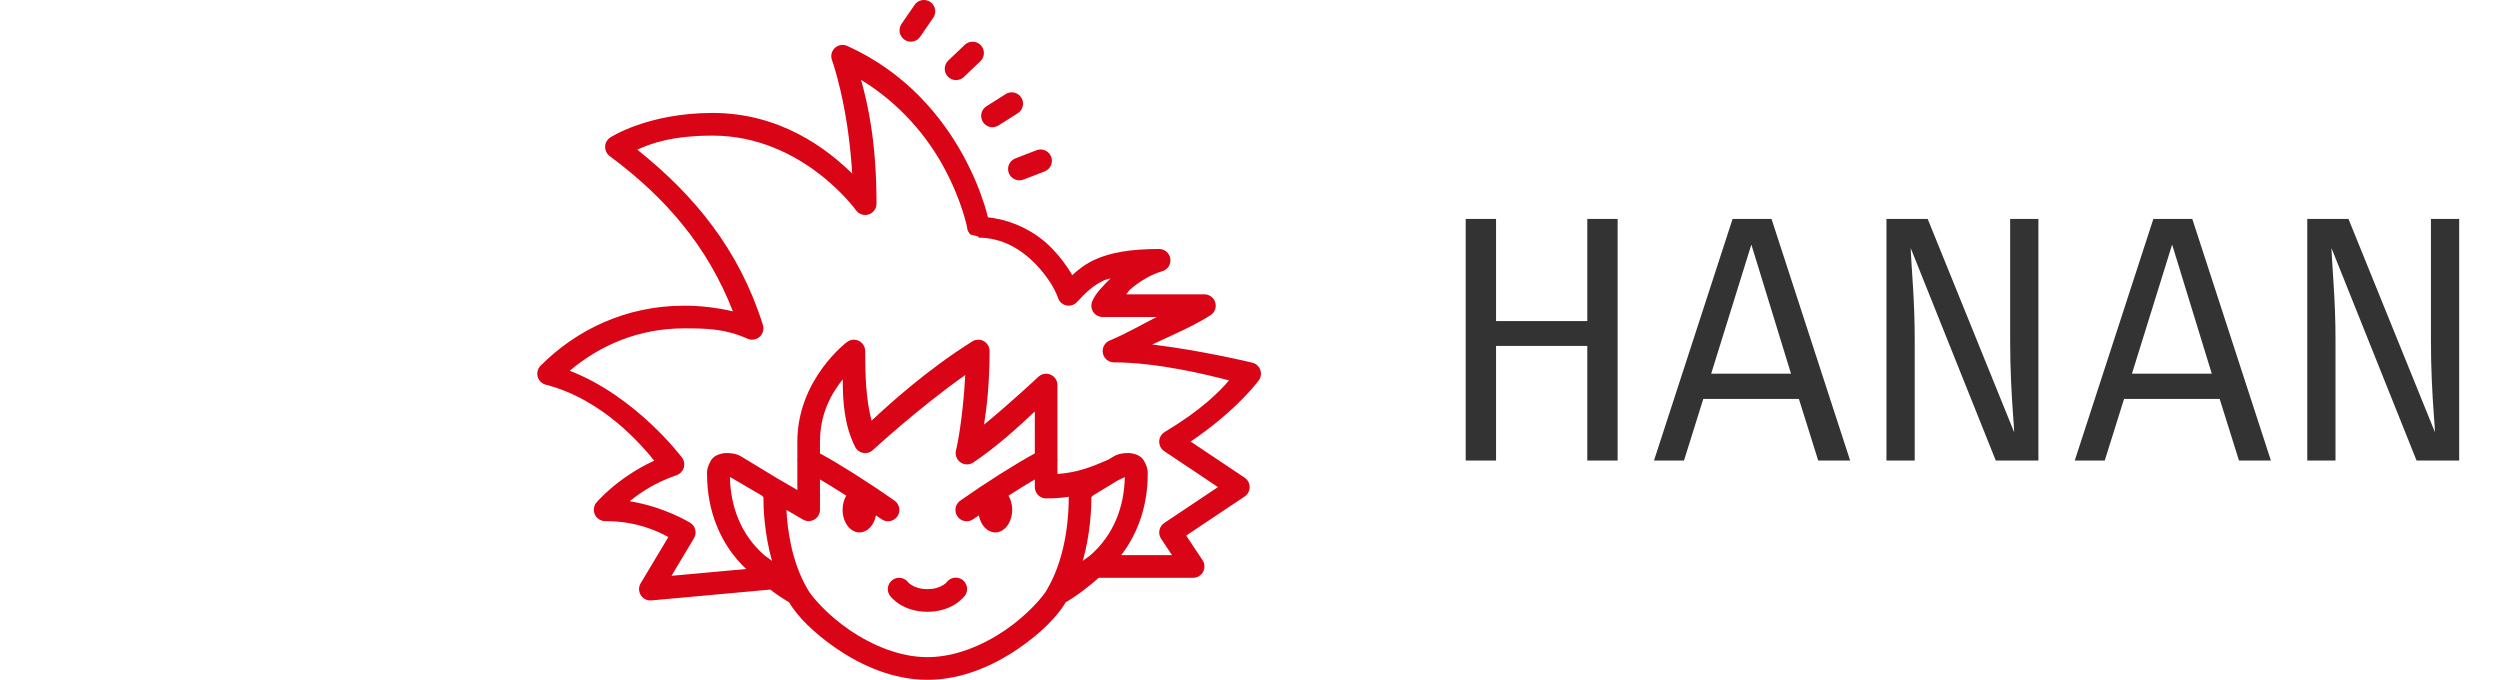
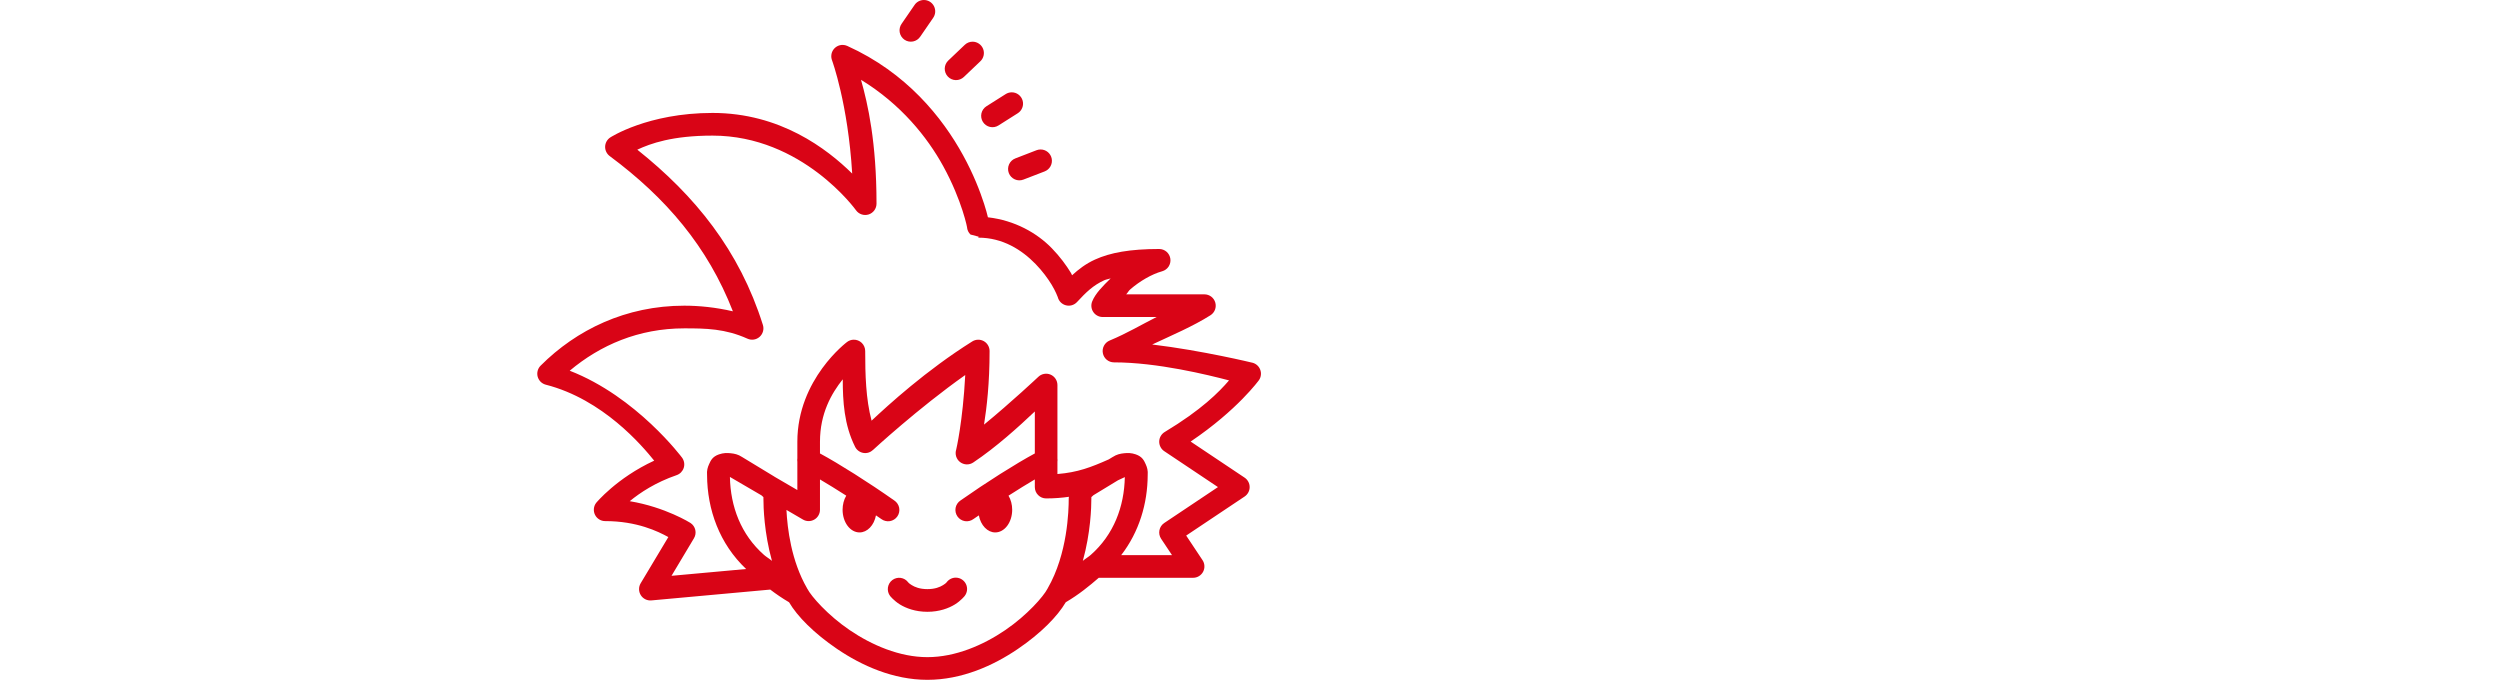
<svg xmlns="http://www.w3.org/2000/svg" width="114" height="31" viewBox="0 0 114 31" fill="none">
  <path d="M42.125 2.6195e-05C42.041 0.001 41.959 0.022 41.885 0.062C41.811 0.102 41.748 0.159 41.702 0.229L41.117 1.08C41.076 1.136 41.048 1.2 41.032 1.267C41.017 1.334 41.014 1.403 41.026 1.471C41.038 1.539 41.063 1.604 41.1 1.662C41.137 1.72 41.185 1.77 41.242 1.81C41.298 1.849 41.362 1.876 41.429 1.89C41.497 1.904 41.566 1.904 41.634 1.891C41.701 1.878 41.765 1.851 41.822 1.813C41.879 1.774 41.928 1.725 41.966 1.667L42.551 0.816C42.606 0.738 42.638 0.647 42.645 0.552C42.651 0.457 42.631 0.362 42.587 0.277C42.543 0.193 42.476 0.122 42.395 0.073C42.313 0.024 42.22 -0.001 42.125 2.6195e-05ZM44.347 1.901C44.213 1.902 44.085 1.955 43.989 2.049L43.241 2.761C43.142 2.855 43.084 2.985 43.08 3.122C43.077 3.259 43.127 3.392 43.222 3.492C43.316 3.591 43.445 3.649 43.582 3.653C43.719 3.656 43.852 3.605 43.951 3.511L44.699 2.799C44.776 2.729 44.829 2.636 44.852 2.535C44.876 2.433 44.868 2.327 44.83 2.23C44.792 2.132 44.725 2.049 44.639 1.991C44.553 1.932 44.452 1.901 44.347 1.901ZM38.434 2.048C38.349 2.046 38.264 2.065 38.188 2.104C38.112 2.143 38.047 2.2 37.998 2.27C37.95 2.34 37.919 2.421 37.91 2.506C37.9 2.591 37.912 2.677 37.943 2.757C37.943 2.757 38.669 4.731 38.86 7.915C37.701 6.778 35.575 5.15 32.492 5.15C29.531 5.15 27.823 6.271 27.823 6.271C27.754 6.317 27.698 6.379 27.658 6.451C27.618 6.524 27.596 6.605 27.594 6.688C27.592 6.771 27.61 6.853 27.646 6.927C27.682 7.002 27.736 7.066 27.802 7.116C30.371 9.024 32.269 11.242 33.42 14.196C32.638 14.015 31.889 13.939 31.203 13.939C28.543 13.939 26.287 15.036 24.651 16.675C24.586 16.74 24.54 16.82 24.517 16.909C24.494 16.997 24.494 17.09 24.518 17.178C24.543 17.266 24.59 17.346 24.654 17.41C24.72 17.474 24.8 17.519 24.888 17.542C27.499 18.209 29.291 20.334 29.831 21.006C28.114 21.8 27.184 22.932 27.184 22.932C27.125 23.009 27.09 23.1 27.081 23.196C27.072 23.292 27.089 23.388 27.132 23.474C27.174 23.561 27.24 23.633 27.322 23.684C27.403 23.735 27.497 23.762 27.593 23.762C29.047 23.762 30.006 24.231 30.476 24.49L29.214 26.598C29.165 26.68 29.14 26.774 29.141 26.869C29.142 26.965 29.169 27.058 29.22 27.139C29.27 27.22 29.342 27.285 29.427 27.327C29.512 27.369 29.608 27.387 29.702 27.379L35.123 26.885C35.386 27.086 35.671 27.281 35.981 27.463C36.356 28.104 37.12 28.878 38.169 29.59C39.292 30.353 40.731 31 42.289 31C43.856 31 45.296 30.354 46.417 29.59C47.465 28.878 48.224 28.102 48.598 27.463C49.194 27.113 49.68 26.715 50.104 26.347H54.406C54.5 26.347 54.591 26.322 54.671 26.273C54.751 26.225 54.817 26.156 54.861 26.074C54.905 25.991 54.926 25.898 54.921 25.805C54.917 25.712 54.887 25.621 54.835 25.543L54.09 24.422L56.755 22.641C56.825 22.594 56.883 22.53 56.923 22.455C56.964 22.38 56.984 22.296 56.984 22.211C56.984 22.126 56.964 22.042 56.923 21.967C56.883 21.892 56.825 21.828 56.755 21.781L54.293 20.135C56.433 18.693 57.413 17.328 57.413 17.328C57.459 17.26 57.487 17.183 57.496 17.102C57.506 17.021 57.496 16.939 57.468 16.863C57.44 16.787 57.395 16.718 57.336 16.663C57.276 16.607 57.205 16.567 57.127 16.544C57.127 16.544 54.831 15.984 52.54 15.709C53.448 15.283 54.398 14.882 55.197 14.376C55.291 14.316 55.364 14.227 55.404 14.123C55.443 14.018 55.448 13.903 55.417 13.796C55.386 13.688 55.321 13.593 55.232 13.526C55.142 13.459 55.034 13.422 54.922 13.422H51.354C51.444 13.328 51.45 13.271 51.556 13.181C51.975 12.824 52.505 12.506 52.997 12.369C53.117 12.335 53.221 12.259 53.289 12.155C53.357 12.05 53.386 11.925 53.369 11.801C53.352 11.678 53.291 11.564 53.198 11.482C53.104 11.4 52.984 11.354 52.859 11.354C51.528 11.354 50.627 11.52 49.932 11.836C49.505 12.03 49.181 12.283 48.886 12.553C48.864 12.513 48.864 12.492 48.838 12.45C48.628 12.105 48.337 11.704 47.959 11.316C47.288 10.627 46.278 10.049 45.049 9.909C45.01 9.748 44.958 9.549 44.874 9.291C44.69 8.721 44.388 7.939 43.916 7.079C42.971 5.358 41.337 3.313 38.633 2.093C38.571 2.065 38.503 2.049 38.434 2.048ZM39.262 3.639C41.075 4.748 42.279 6.244 43.011 7.577C43.446 8.369 43.726 9.093 43.893 9.61C43.977 9.869 44.032 10.075 44.065 10.212C44.081 10.279 44.091 10.329 44.096 10.355V10.357C44.105 10.486 44.162 10.607 44.255 10.695C44.255 10.695 44.498 10.759 44.627 10.793L44.609 10.837C45.727 10.837 46.593 11.393 47.222 12.039C47.536 12.361 47.785 12.703 47.958 12.988C48.131 13.273 48.231 13.536 48.234 13.547C48.256 13.637 48.303 13.72 48.368 13.786C48.434 13.852 48.516 13.899 48.606 13.922C48.696 13.945 48.79 13.944 48.879 13.918C48.968 13.891 49.049 13.841 49.112 13.773C49.524 13.328 49.845 13.011 50.358 12.778C50.434 12.743 50.56 12.725 50.647 12.694C50.296 13.036 49.95 13.379 49.803 13.747C49.772 13.825 49.76 13.91 49.769 13.994C49.778 14.078 49.807 14.159 49.855 14.229C49.902 14.299 49.965 14.356 50.04 14.395C50.114 14.435 50.197 14.456 50.281 14.456H52.742C52.037 14.81 51.412 15.19 50.599 15.529C50.488 15.575 50.397 15.658 50.341 15.764C50.285 15.869 50.267 15.991 50.291 16.108C50.314 16.226 50.377 16.331 50.469 16.407C50.562 16.483 50.678 16.524 50.797 16.524C52.775 16.524 55.075 17.093 56.044 17.346C55.585 17.88 54.796 18.685 53.11 19.7C53.036 19.744 52.974 19.808 52.93 19.883C52.886 19.958 52.862 20.043 52.86 20.131C52.858 20.218 52.878 20.304 52.918 20.381C52.958 20.459 53.017 20.525 53.089 20.573L55.539 22.211L53.089 23.849C52.975 23.925 52.896 24.043 52.87 24.178C52.843 24.312 52.87 24.452 52.946 24.566L53.443 25.313H51.127C51.946 24.253 52.329 22.962 52.335 21.666C52.352 21.457 52.31 21.311 52.242 21.164C52.171 21.01 52.096 20.824 51.788 20.718C51.594 20.651 51.428 20.65 51.258 20.668C51.088 20.686 50.922 20.718 50.736 20.841L50.753 20.83L50.557 20.949C49.746 21.31 49.143 21.54 48.219 21.616V21.055C48.226 21.005 48.226 20.955 48.219 20.905V17.558C48.219 17.456 48.188 17.356 48.132 17.271C48.075 17.186 47.995 17.119 47.9 17.08C47.806 17.041 47.703 17.031 47.603 17.051C47.503 17.071 47.411 17.12 47.339 17.192C47.339 17.192 46.103 18.355 44.872 19.362C44.998 18.558 45.125 17.482 45.125 16.007C45.125 15.915 45.1 15.824 45.053 15.745C45.007 15.665 44.94 15.6 44.859 15.555C44.779 15.511 44.688 15.488 44.596 15.491C44.504 15.493 44.414 15.52 44.336 15.569C42.237 16.884 40.495 18.478 39.744 19.183C39.48 18.19 39.453 17.061 39.453 16.007C39.453 15.938 39.439 15.869 39.412 15.806C39.386 15.742 39.346 15.684 39.297 15.636C39.247 15.588 39.189 15.55 39.124 15.525C39.06 15.5 38.991 15.488 38.922 15.49C38.816 15.493 38.713 15.529 38.628 15.593C38.628 15.593 36.359 17.282 36.359 20.143V20.898C36.351 20.951 36.351 21.005 36.359 21.058V22.346L35.325 21.743C35.322 21.741 35.319 21.739 35.316 21.737C35.307 21.731 35.299 21.726 35.29 21.72L33.84 20.84C33.655 20.717 33.49 20.686 33.32 20.668C33.15 20.65 32.984 20.651 32.79 20.718C32.789 20.718 32.789 20.718 32.788 20.718C32.48 20.824 32.407 21.009 32.336 21.163C32.268 21.31 32.225 21.455 32.242 21.664C32.249 23.233 32.804 24.795 34.024 25.947L30.621 26.257L31.645 24.544C31.713 24.431 31.735 24.295 31.706 24.165C31.677 24.036 31.599 23.922 31.489 23.849C31.489 23.849 30.347 23.126 28.716 22.854C29.189 22.465 29.898 21.995 30.855 21.666C30.931 21.64 31 21.596 31.056 21.538C31.112 21.48 31.154 21.41 31.179 21.333C31.203 21.256 31.209 21.175 31.196 21.095C31.183 21.015 31.152 20.939 31.105 20.874C31.105 20.874 29.035 18.09 25.979 16.905C27.372 15.737 29.122 14.973 31.203 14.973C32.193 14.973 33.066 14.986 34.085 15.444C34.176 15.485 34.276 15.499 34.375 15.484C34.473 15.469 34.565 15.425 34.639 15.359C34.713 15.293 34.767 15.206 34.793 15.11C34.82 15.014 34.818 14.912 34.788 14.817C33.719 11.414 31.688 8.919 29.061 6.825C29.662 6.545 30.655 6.184 32.492 6.184C36.592 6.184 39.033 9.587 39.033 9.587C39.096 9.676 39.187 9.743 39.291 9.777C39.394 9.812 39.506 9.812 39.611 9.779C39.715 9.745 39.805 9.68 39.87 9.591C39.934 9.502 39.969 9.396 39.969 9.286C39.969 6.491 39.578 4.756 39.262 3.639ZM46.131 4.21C46.033 4.211 45.937 4.24 45.854 4.294L44.981 4.846C44.924 4.882 44.874 4.929 44.835 4.985C44.796 5.04 44.768 5.103 44.753 5.169C44.738 5.236 44.737 5.304 44.748 5.371C44.76 5.438 44.784 5.502 44.82 5.559C44.856 5.617 44.904 5.666 44.959 5.706C45.014 5.745 45.077 5.773 45.143 5.788C45.209 5.803 45.277 5.804 45.344 5.793C45.411 5.781 45.475 5.757 45.532 5.72L46.404 5.168C46.5 5.109 46.575 5.02 46.615 4.915C46.657 4.809 46.662 4.694 46.631 4.585C46.6 4.476 46.534 4.381 46.444 4.313C46.354 4.245 46.244 4.209 46.131 4.21ZM47.447 6.816C47.383 6.816 47.32 6.829 47.261 6.852L46.298 7.224C46.171 7.273 46.068 7.371 46.012 7.497C45.957 7.622 45.953 7.764 46.002 7.892C46.051 8.02 46.149 8.124 46.274 8.179C46.399 8.235 46.541 8.239 46.669 8.189L47.632 7.818C47.745 7.775 47.841 7.694 47.9 7.588C47.96 7.482 47.981 7.359 47.959 7.239C47.937 7.12 47.874 7.012 47.78 6.934C47.687 6.857 47.569 6.815 47.447 6.816ZM44.015 17.101C43.904 19.224 43.604 20.496 43.604 20.496C43.57 20.599 43.569 20.709 43.6 20.812C43.632 20.915 43.695 21.006 43.78 21.071C43.866 21.136 43.97 21.173 44.077 21.177C44.184 21.18 44.29 21.15 44.38 21.09C45.43 20.388 46.447 19.464 47.188 18.763V20.677C46.319 21.145 44.978 21.993 43.798 22.822C43.74 22.86 43.691 22.909 43.653 22.967C43.614 23.024 43.588 23.089 43.575 23.157C43.563 23.225 43.563 23.294 43.578 23.362C43.593 23.43 43.62 23.494 43.66 23.55C43.7 23.607 43.75 23.655 43.808 23.691C43.867 23.728 43.932 23.753 44 23.764C44.068 23.775 44.138 23.772 44.205 23.755C44.272 23.739 44.334 23.709 44.39 23.668C44.468 23.613 44.554 23.557 44.635 23.501C44.677 23.724 44.774 23.921 44.909 24.061C45.045 24.202 45.211 24.279 45.383 24.279C45.588 24.279 45.785 24.17 45.93 23.976C46.075 23.782 46.156 23.519 46.156 23.245C46.156 23.012 46.097 22.785 45.988 22.603C46.419 22.327 46.833 22.07 47.188 21.862V22.211C47.188 22.348 47.242 22.48 47.339 22.576C47.435 22.674 47.566 22.728 47.703 22.728C48.093 22.728 48.431 22.699 48.742 22.654C48.74 22.679 48.734 22.704 48.734 22.728C48.734 23.283 48.684 25.256 47.773 26.831C47.768 26.838 47.764 26.845 47.761 26.853C47.586 27.192 46.841 28.051 45.838 28.734C44.835 29.417 43.568 29.966 42.289 29.966C41.021 29.966 39.753 29.417 38.747 28.734C37.741 28.051 36.991 27.189 36.818 26.853H36.816C36.813 26.845 36.809 26.838 36.805 26.831C36.077 25.572 35.904 24.092 35.862 23.252L36.616 23.692C36.694 23.738 36.783 23.762 36.874 23.762C36.965 23.762 37.054 23.738 37.132 23.693C37.211 23.648 37.276 23.582 37.321 23.504C37.367 23.425 37.391 23.336 37.391 23.245V21.862C37.745 22.07 38.158 22.326 38.589 22.602C38.48 22.785 38.422 23.012 38.422 23.245C38.422 23.519 38.503 23.782 38.648 23.976C38.793 24.17 38.99 24.279 39.195 24.279C39.367 24.279 39.533 24.202 39.669 24.061C39.804 23.921 39.901 23.724 39.944 23.501C40.024 23.557 40.11 23.613 40.188 23.668C40.243 23.709 40.306 23.739 40.373 23.755C40.44 23.772 40.51 23.775 40.578 23.764C40.646 23.753 40.711 23.728 40.77 23.691C40.828 23.655 40.879 23.607 40.918 23.55C40.958 23.494 40.986 23.43 41 23.362C41.015 23.294 41.015 23.225 41.003 23.157C40.99 23.089 40.964 23.024 40.925 22.967C40.887 22.909 40.838 22.86 40.78 22.822C39.6 21.993 38.259 21.145 37.391 20.677V20.143C37.391 18.85 37.918 17.937 38.43 17.296C38.431 18.299 38.489 19.366 38.992 20.374C39.028 20.447 39.081 20.51 39.146 20.558C39.211 20.607 39.287 20.639 39.367 20.653C39.447 20.666 39.529 20.661 39.606 20.637C39.684 20.612 39.754 20.57 39.813 20.514C39.813 20.514 41.863 18.62 44.015 17.101ZM33.284 21.748L34.723 22.588C34.773 22.635 34.811 22.672 34.812 22.668C34.812 22.676 34.812 22.684 34.812 22.728C34.812 23.137 34.845 24.293 35.201 25.576C35.091 25.482 34.943 25.395 34.84 25.305C33.784 24.375 33.31 23.098 33.284 21.748ZM51.292 21.756C51.265 23.102 50.791 24.377 49.736 25.306C49.634 25.396 49.486 25.482 49.377 25.576C49.733 24.293 49.766 23.137 49.766 22.728C49.766 22.684 49.766 22.676 49.766 22.668C49.767 22.672 49.807 22.632 49.862 22.581L50.978 21.902C51.081 21.854 51.185 21.805 51.292 21.756ZM43.597 26.341C43.513 26.338 43.43 26.357 43.355 26.394C43.28 26.431 43.215 26.486 43.165 26.554C43.165 26.554 43.141 26.596 43.002 26.682C42.863 26.768 42.642 26.864 42.289 26.864C41.936 26.864 41.715 26.768 41.576 26.682C41.437 26.596 41.413 26.554 41.413 26.554C41.372 26.5 41.321 26.454 41.263 26.419C41.205 26.384 41.14 26.362 41.073 26.352C41.006 26.342 40.938 26.346 40.872 26.363C40.807 26.38 40.745 26.409 40.691 26.45C40.636 26.491 40.591 26.542 40.556 26.6C40.522 26.659 40.499 26.723 40.489 26.79C40.48 26.858 40.483 26.926 40.5 26.992C40.517 27.058 40.546 27.12 40.587 27.174C40.587 27.174 40.756 27.39 41.036 27.563C41.316 27.735 41.74 27.898 42.289 27.898C42.838 27.898 43.262 27.735 43.542 27.563C43.822 27.39 43.991 27.174 43.991 27.174C44.049 27.099 44.085 27.008 44.096 26.913C44.106 26.819 44.09 26.723 44.049 26.636C44.008 26.55 43.944 26.477 43.865 26.425C43.785 26.372 43.692 26.344 43.597 26.341Z" fill="#D90416" />
-   <path d="M72.38 21V15.776H68.22V21H66.836V9.984H68.22V14.64H72.38V9.984H73.764V21H72.38ZM82.03 18.192H77.67L76.79 21H75.422L79.006 9.984H80.782L84.366 21H82.91L82.03 18.192ZM78.03 17.04H81.67L79.862 11.152L78.03 17.04ZM91.007 21L87.127 11.312C87.133 11.435 87.144 11.64 87.159 11.928C87.181 12.211 87.202 12.549 87.224 12.944C87.25 13.333 87.272 13.747 87.287 14.184C87.303 14.621 87.311 15.053 87.311 15.48V21H86.023V9.984H87.903L91.847 19.712C91.842 19.557 91.823 19.275 91.791 18.864C91.76 18.448 91.73 17.947 91.704 17.36C91.677 16.773 91.663 16.152 91.663 15.496V9.984H92.951V21H91.007ZM101.217 18.192H96.857L95.977 21H94.609L98.193 9.984H99.969L103.553 21H102.097L101.217 18.192ZM97.217 17.04H100.857L99.049 11.152L97.217 17.04ZM110.195 21L106.315 11.312C106.32 11.435 106.331 11.64 106.347 11.928C106.368 12.211 106.39 12.549 106.411 12.944C106.438 13.333 106.459 13.747 106.475 14.184C106.491 14.621 106.499 15.053 106.499 15.48V21H105.211V9.984H107.091L111.035 19.712C111.03 19.557 111.011 19.275 110.979 18.864C110.947 18.448 110.918 17.947 110.891 17.36C110.864 16.773 110.851 16.152 110.851 15.496V9.984H112.139V21H110.195Z" fill="#333333" />
</svg>